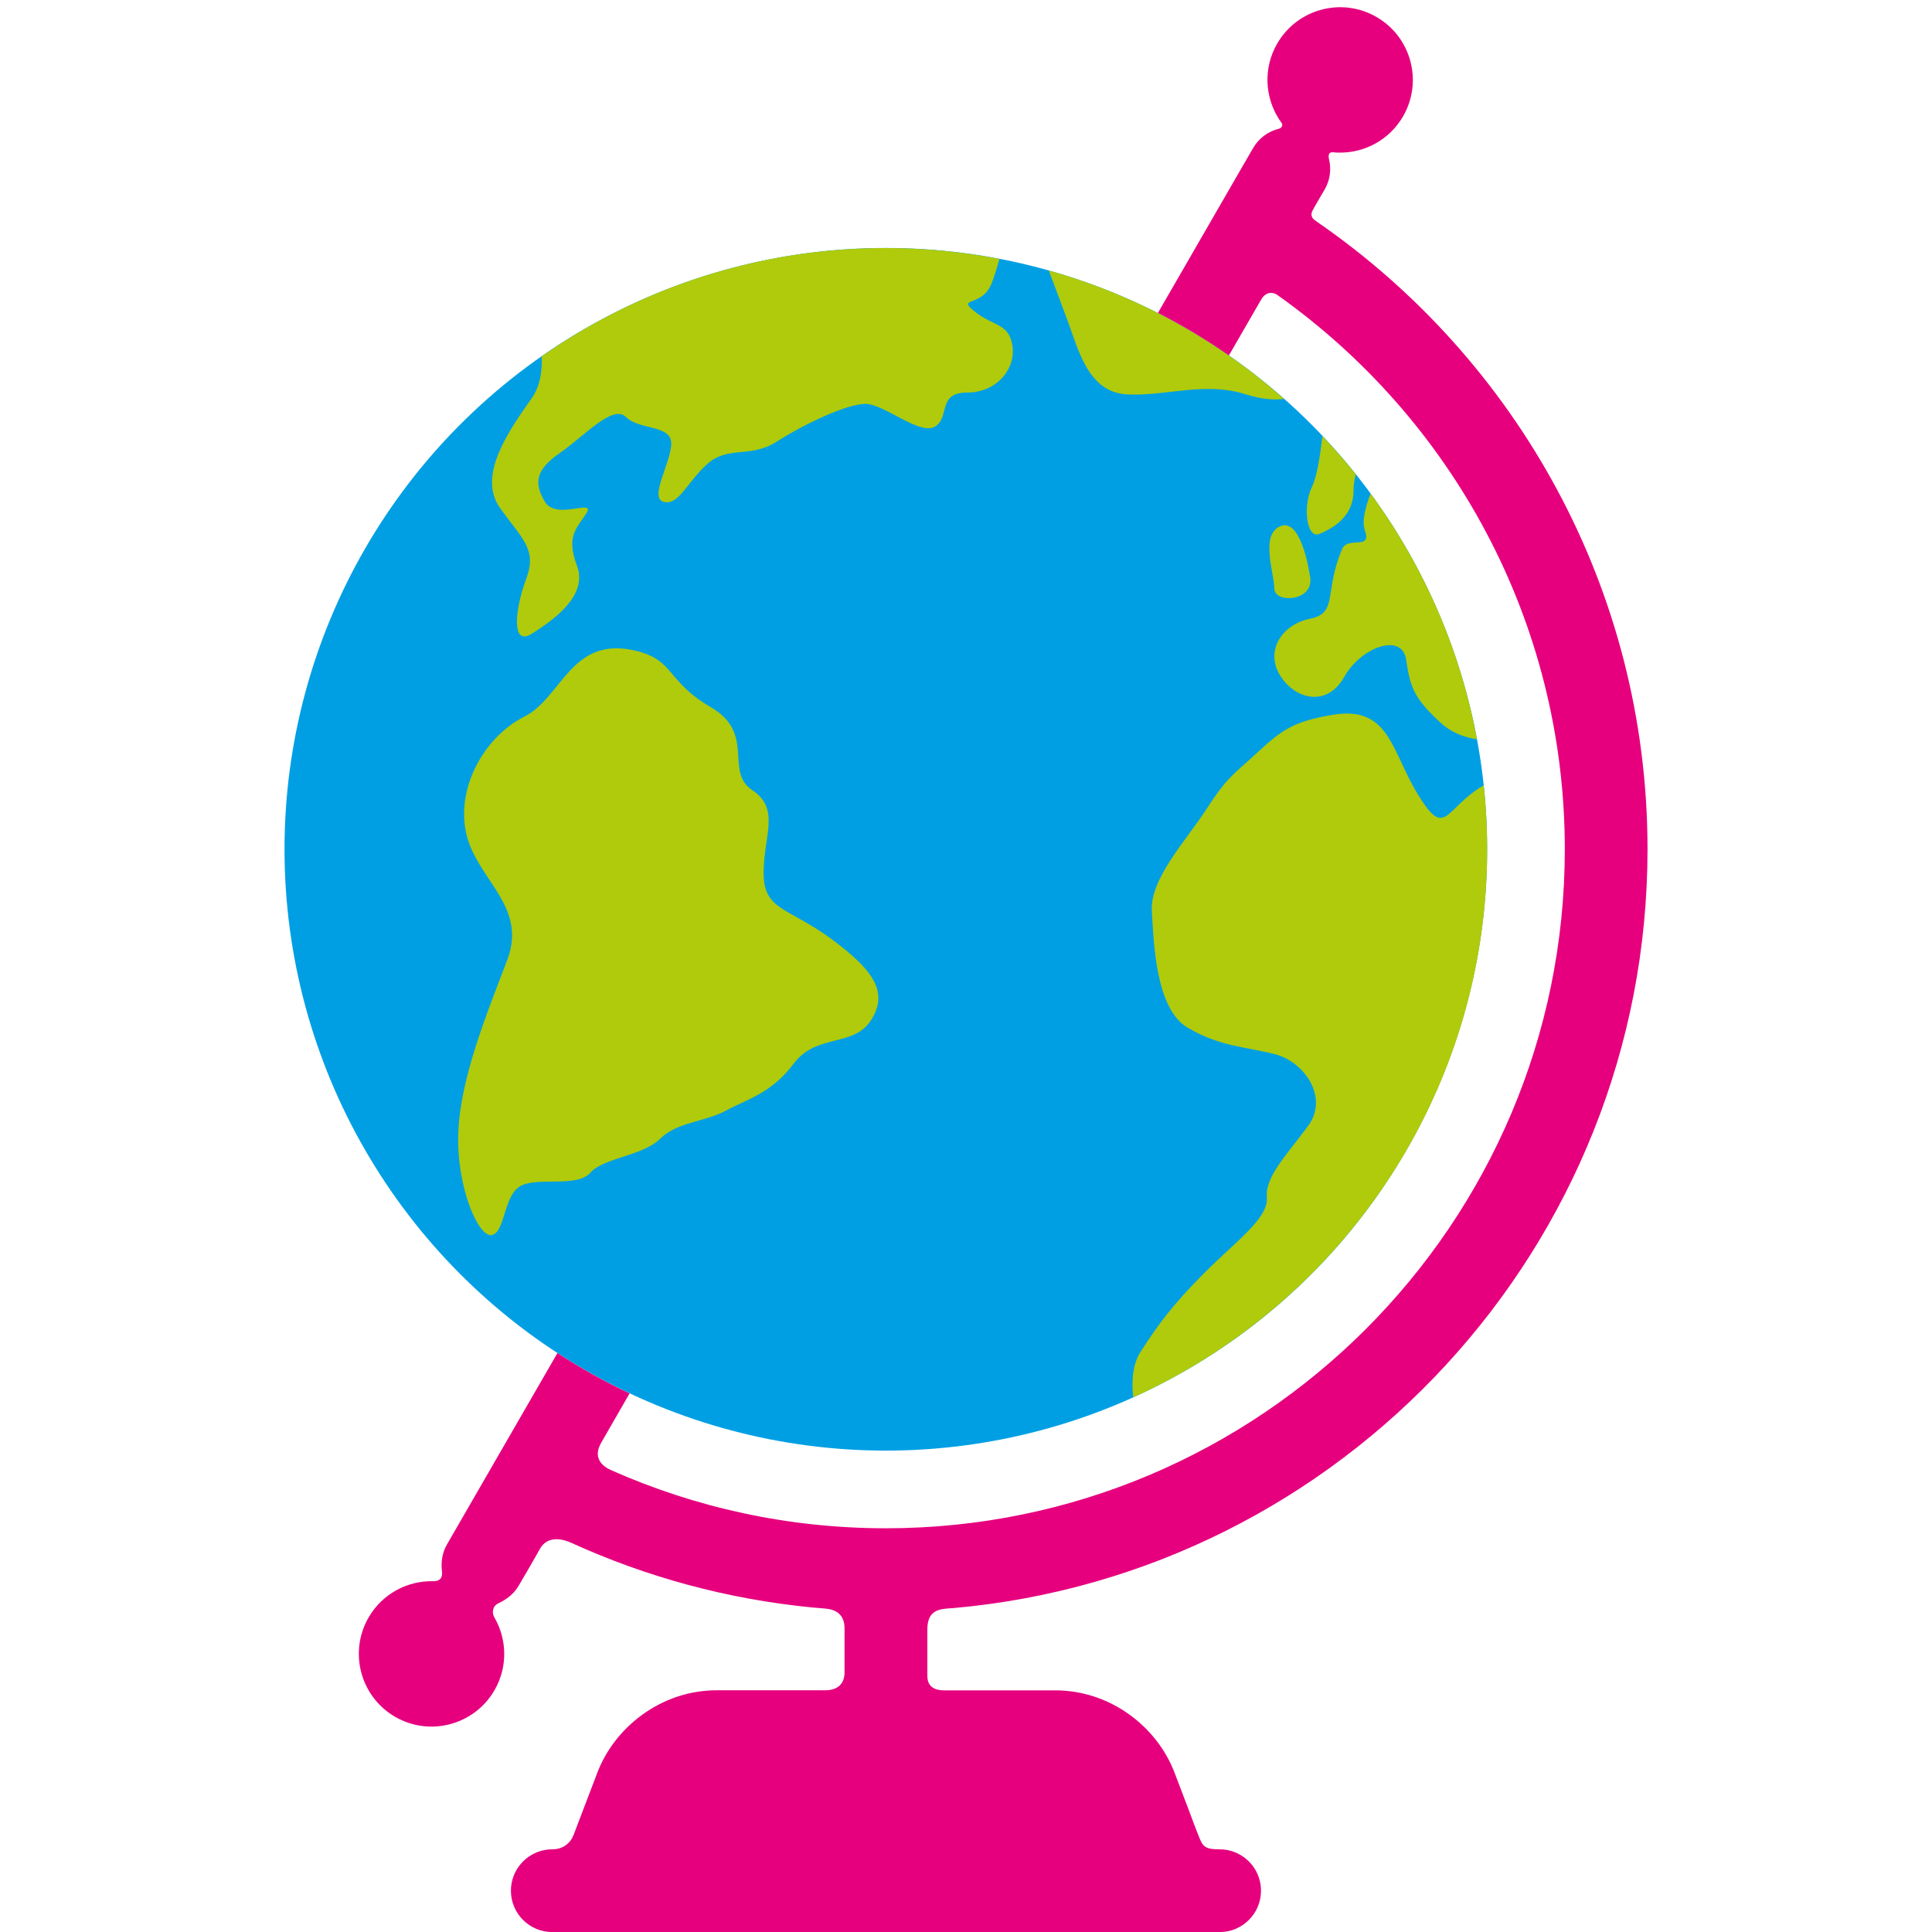
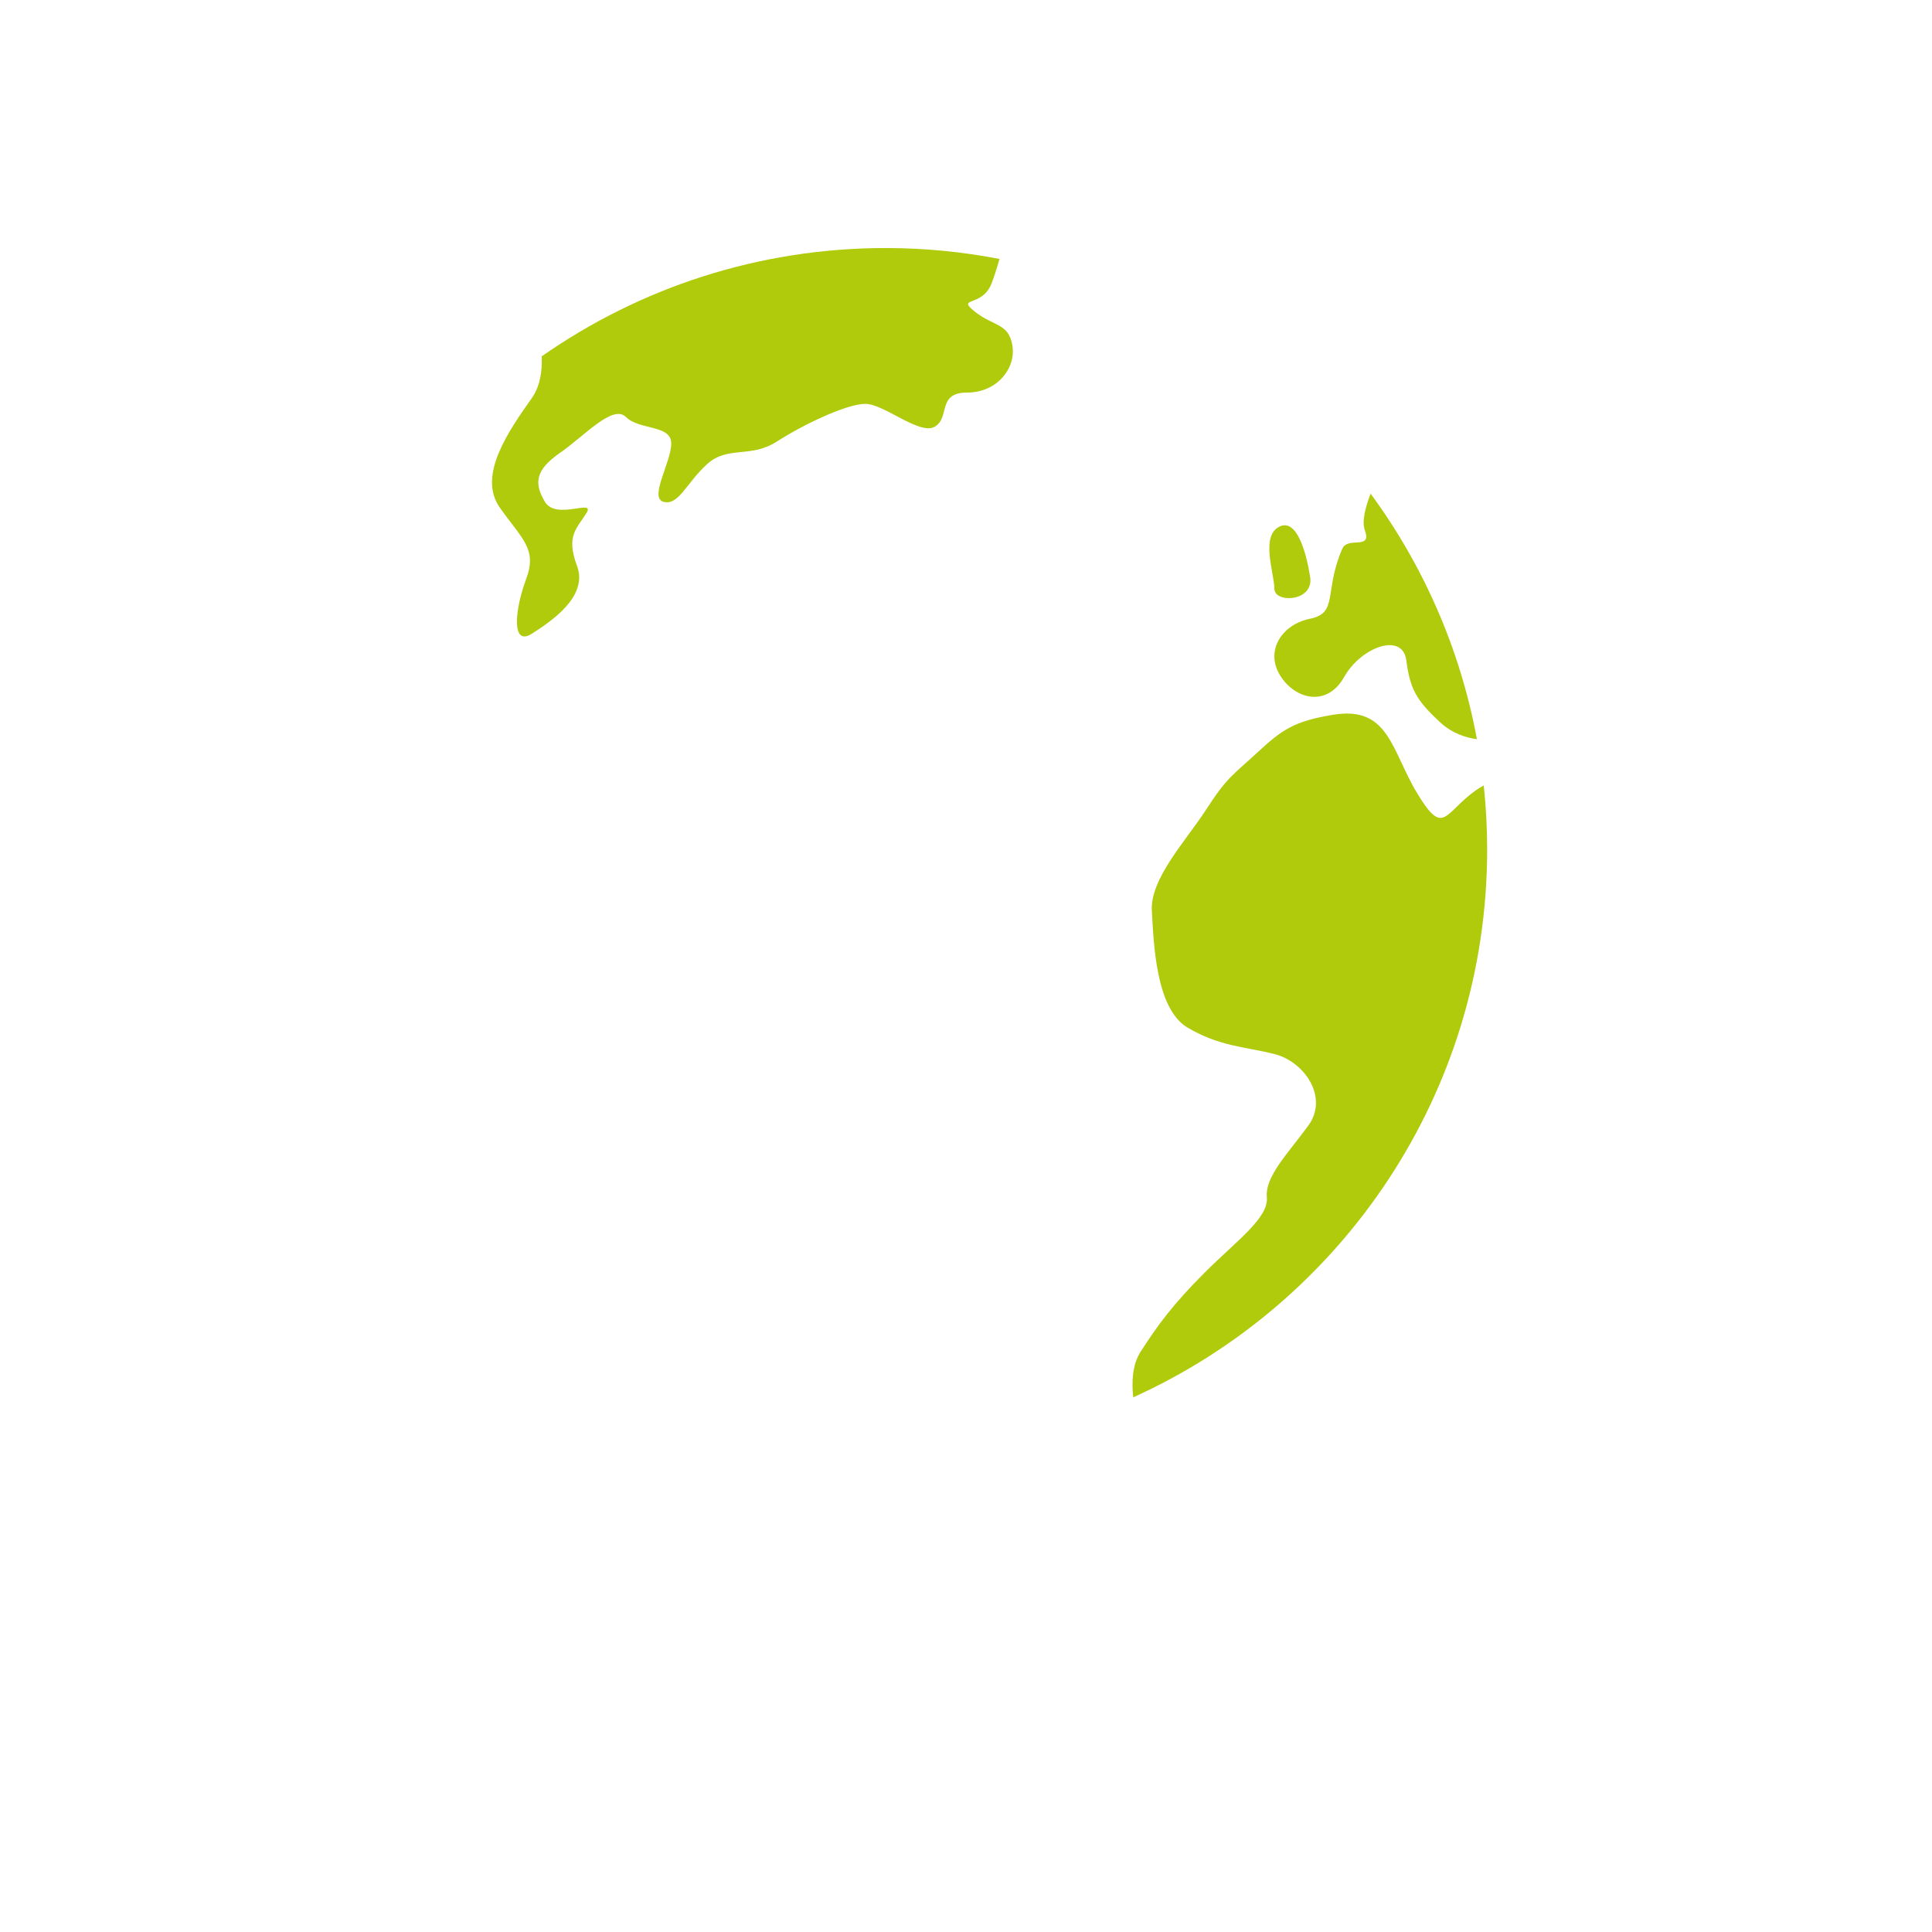
<svg xmlns="http://www.w3.org/2000/svg" version="1.1" id="Lager_1" x="0px" y="0px" viewBox="0 0 65.197 65.197" enable-background="new 0 0 65.197 65.197" xml:space="preserve">
  <g>
    <g>
-       <circle fill="#009FE4" cx="29.893" cy="28.66" r="20.292" />
-     </g>
+       </g>
    <g>
-       <path fill="#B0CB0B" d="M28.059,31.689c-1.463-1.081-2.29-0.954-2.29-2.226s0.572-2.162-0.382-2.798    c-0.954-0.637,0.127-1.908-1.398-2.799c-1.527-0.891-1.209-1.59-2.545-1.908c-2.174-0.518-2.48,1.59-3.752,2.226    c-1.272,0.637-2.289,2.29-1.972,3.88s2.099,2.48,1.399,4.325c-0.7,1.844-1.59,4.007-1.654,5.852    c-0.063,1.844,0.699,3.562,1.145,3.434c0.445-0.127,0.383-1.336,0.955-1.653s1.908,0.063,2.354-0.445    c0.444-0.509,1.779-0.572,2.353-1.145c0.572-0.572,1.526-0.573,2.226-0.954c0.699-0.382,1.527-0.572,2.29-1.59    s2.022-0.541,2.607-1.463S29.521,32.771,28.059,31.689z" />
      <path fill="#B0CB0B" d="M46.057,17.889c0.254,0.699-0.572,0.19-0.764,0.636c-0.62,1.448-0.127,2.162-1.08,2.354    c-0.955,0.19-1.527,1.081-1.018,1.908c0.508,0.826,1.589,1.081,2.162,0.063c0.572-1.018,1.971-1.526,2.099-0.572    c0.127,0.954,0.317,1.335,1.145,2.099c0.404,0.373,0.868,0.518,1.239,0.568c-0.566-3.059-1.816-5.876-3.588-8.287    C46.073,17.122,45.952,17.602,46.057,17.889z" />
      <path fill="#B0CB0B" d="M50.186,28.66c0-0.728-0.041-1.447-0.115-2.156c-0.087,0.048-0.174,0.1-0.262,0.162    c-1.08,0.763-1.08,1.589-1.971,0.127c-0.891-1.463-0.954-2.989-2.862-2.671c-1.323,0.22-1.718,0.508-2.544,1.271    s-1.018,0.826-1.717,1.908c-0.7,1.081-1.908,2.353-1.845,3.435c0.063,1.081,0.127,3.307,1.208,3.943    c1.082,0.636,1.908,0.636,2.926,0.89c1.018,0.255,1.844,1.463,1.145,2.417s-1.463,1.718-1.398,2.417    c0.063,0.699-1.018,1.463-2.1,2.544c-1.081,1.081-1.59,1.781-2.162,2.671c-0.285,0.443-0.302,1.045-0.247,1.536    C45.283,43.971,50.186,36.891,50.186,28.66z" />
      <path fill="#B0CB0B" d="M17.945,13.437c-0.763,1.081-1.844,2.607-1.081,3.689c0.763,1.08,1.272,1.398,0.891,2.416    s-0.509,2.29,0.19,1.845s1.908-1.272,1.527-2.29c-0.383-1.018,0-1.271,0.317-1.78c0.318-0.509-1.018,0.255-1.399-0.382    c-0.381-0.636-0.318-1.081,0.509-1.654c0.827-0.571,1.781-1.652,2.226-1.207c0.445,0.444,1.527,0.254,1.527,0.89    c0,0.637-0.764,1.845-0.255,1.972s0.763-0.636,1.463-1.272c0.7-0.636,1.463-0.19,2.354-0.763c0.89-0.572,2.353-1.272,2.989-1.272    c0.636,0,1.844,1.082,2.354,0.764c0.508-0.317,0.063-1.146,1.08-1.146s1.654-0.826,1.527-1.589    c-0.128-0.764-0.637-0.636-1.272-1.146c-0.636-0.508,0.255-0.127,0.572-0.954c0.091-0.234,0.181-0.525,0.264-0.821    c-1.243-0.238-2.523-0.367-3.835-0.367c-4.319,0-8.32,1.354-11.611,3.654C18.301,12.52,18.227,13.038,17.945,13.437z" />
-       <path fill="#B0CB0B" d="M38.043,13.31c1.336,0.063,2.607-0.445,4.007,0c0.538,0.171,0.962,0.191,1.281,0.152    c-2.255-1.996-4.956-3.495-7.937-4.333c0.189,0.506,0.424,1.133,0.613,1.637C36.39,11.783,36.707,13.245,38.043,13.31z" />
-       <path fill="#B0CB0B" d="M44.53,18.016c0.445-0.19,1.146-0.572,1.146-1.463c0-0.164,0.027-0.352,0.073-0.548    c-0.356-0.446-0.731-0.876-1.124-1.29c-0.07,0.638-0.184,1.38-0.35,1.711C43.958,17.062,44.085,18.206,44.53,18.016z" />
      <path fill="#B0CB0B" d="M44.213,19.479c-0.128-0.827-0.445-1.972-1.018-1.717c-0.678,0.301-0.191,1.59-0.191,2.099    S44.34,20.306,44.213,19.479z" />
    </g>
-     <path fill="#E6007E" d="M44.422,7.47c-0.081-0.057-0.242-0.158-0.12-0.382c0.121-0.224,0.4-0.693,0.4-0.693   c0.186-0.322,0.228-0.686,0.147-1.021c-0.021-0.093-0.044-0.268,0.176-0.232c0.051,0.008,0.104,0.007,0.154,0.008   c0.863,0.016,1.707-0.425,2.169-1.225c0.678-1.174,0.276-2.674-0.897-3.352S43.777,0.298,43.1,1.472   c-0.475,0.82-0.418,1.801,0.06,2.548c0.027,0.043,0.056,0.084,0.085,0.125c0.072,0.099-0.014,0.181-0.084,0.198   c-0.357,0.087-0.678,0.313-0.875,0.656l-0.51,0.88l-1.396,2.42l-1.305,2.261c0.833,0.424,1.633,0.904,2.395,1.435   c0.646-1.118,1.056-1.828,1.088-1.884c0.177-0.305,0.431-0.24,0.534-0.166c5.872,4.152,9.714,10.993,9.714,18.716   c0,12.634-10.278,22.912-22.912,22.912c-3.301,0-6.441-0.703-9.28-1.965c-0.228-0.102-0.636-0.37-0.333-0.91   c0.052-0.093,0.41-0.714,0.965-1.677c-0.846-0.398-1.658-0.854-2.435-1.361l-1.305,2.261l-1.396,2.419l-1.024,1.774   c-0.165,0.285-0.209,0.602-0.172,0.904c0.039,0.311-0.164,0.344-0.306,0.341c-0.862-0.016-1.708,0.424-2.17,1.225   c-0.677,1.174-0.275,2.674,0.897,3.352c1.174,0.678,2.674,0.275,3.352-0.898c0.457-0.79,0.422-1.728-0.007-2.463   c-0.077-0.131-0.079-0.368,0.14-0.471c0.271-0.127,0.521-0.313,0.683-0.593c0,0,0.443-0.75,0.715-1.239   c0.271-0.487,0.813-0.321,1.061-0.208c2.522,1.149,5.261,1.904,8.139,2.182c0.154,0.015,0.31,0.024,0.464,0.04   c0.384,0.04,0.618,0.247,0.618,0.663s0,1.069,0,1.485c0,0.417-0.265,0.606-0.651,0.606c-0.385,0-3.663,0-3.663,0   c-1.874,0-3.44,1.245-4.024,2.769l-0.234,0.612c0,0-0.373,0.975-0.57,1.495c-0.107,0.281-0.357,0.491-0.721,0.491   c-0.126,0-0.156,0.007-0.232,0.019c-0.66,0.11-1.164,0.686-1.164,1.377c0,0.771,0.625,1.396,1.396,1.396h22.52   c0.771,0,1.396-0.624,1.396-1.396c0-0.625-0.41-1.153-0.977-1.332c-0.133-0.041-0.253-0.063-0.42-0.063   c-0.488,0-0.564-0.1-0.682-0.389c-0.117-0.288-0.376-0.985-0.376-0.985c0-0.001,0-0.002-0.001-0.003l-0.232-0.609l-0.232-0.608   c-0.582-1.525-2.141-2.772-4.026-2.772c0,0-3.37,0-3.743,0s-0.57-0.16-0.57-0.487c0-0.326,0-1.099,0-1.56s0.183-0.654,0.567-0.704   c0.104-0.014,0.208-0.017,0.313-0.025C45.28,53.106,55.597,42.066,55.597,28.66C55.597,19.876,51.165,12.107,44.422,7.47z" />
  </g>
</svg>